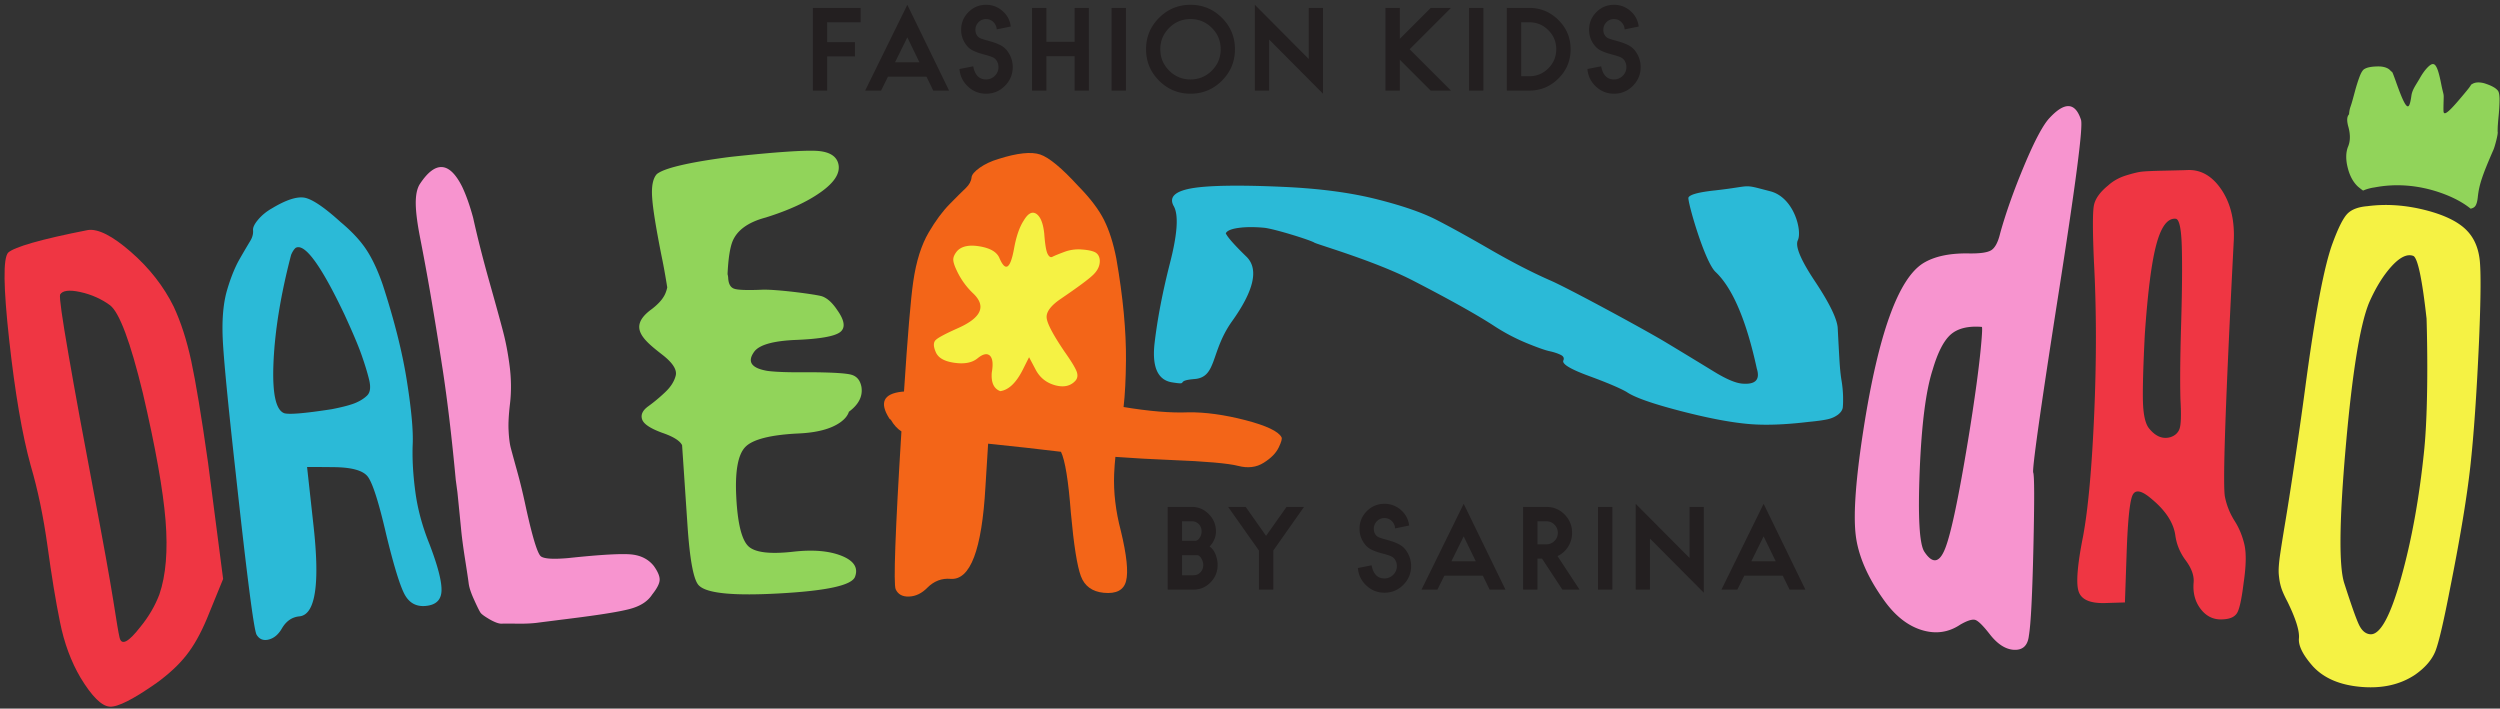
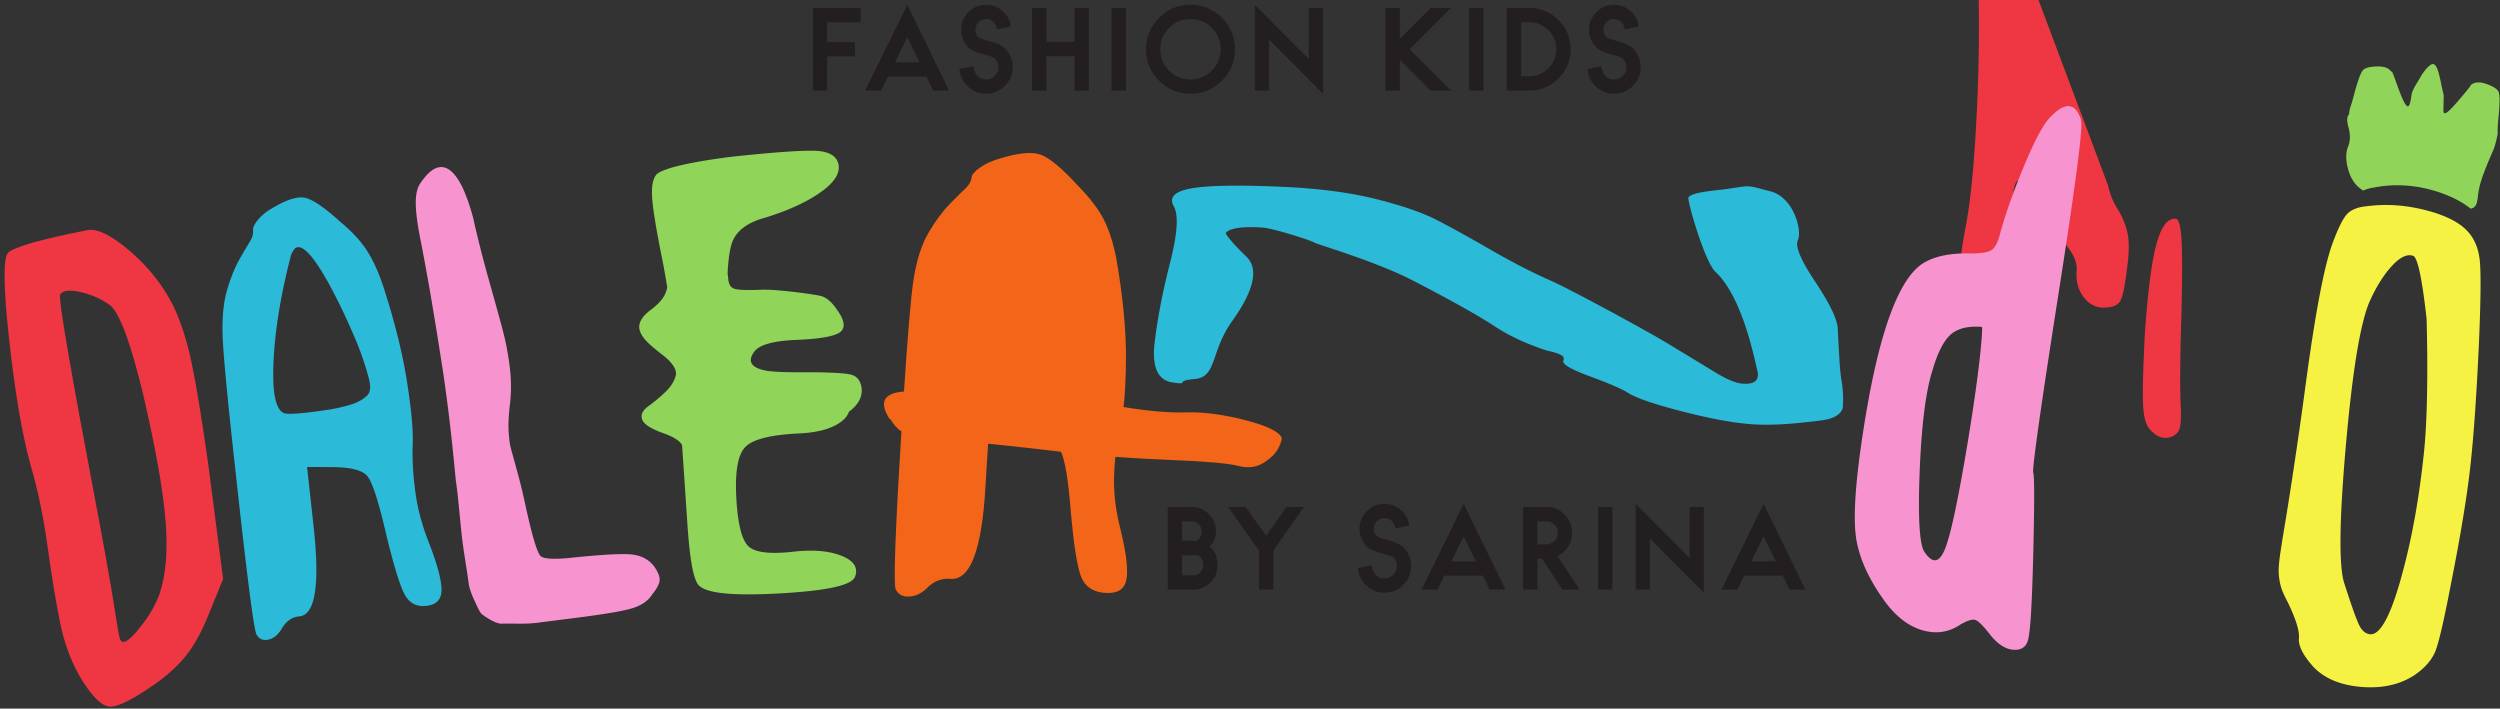
<svg xmlns="http://www.w3.org/2000/svg" width="501" height="142">
  <rect width="100%" height="100%" fill="#333333" stroke="none" />
  <g fill-rule="nonzero" fill="none">
    <path d="M172.473 4.464v-2.88h-9.57v16.573h2.858V11.3h5.573V8.44h-5.573V4.464h6.712Zm17.725 13.693L181.828.963l-8.451 17.194h3.19l1.388-2.797h7.706l1.367 2.797h3.17Zm-10.834-5.676 2.465-4.993 2.424 4.993h-4.89Zm17.87-1.554c.814.221 1.38.404 1.698.549.318.145.573.356.766.632.263.414.394.856.394 1.326a2.38 2.38 0 0 1-.735 1.76 2.408 2.408 0 0 1-1.75.726c-1.382 0-2.238-.877-2.57-2.631l-2.755.538c.11 1.381.677 2.552 1.699 3.512s2.23 1.44 3.625 1.44c1.478 0 2.738-.525 3.78-1.575 1.044-1.05 1.565-2.306 1.565-3.77a5.236 5.236 0 0 0-.85-2.88 4.29 4.29 0 0 0-.787-.942 4.237 4.237 0 0 0-1.046-.663 10.609 10.609 0 0 0-1.015-.415c-.27-.09-.687-.217-1.253-.383-.746-.193-1.26-.356-1.544-.487a1.51 1.51 0 0 1-.652-.549c-.221-.317-.332-.697-.332-1.14 0-.593.208-1.1.622-1.522a2.041 2.041 0 0 1 1.512-.632c.58 0 1.074.204 1.481.612.408.407.625.894.653 1.46l2.817-.58c-.152-1.243-.7-2.279-1.647-3.107a4.86 4.86 0 0 0-3.304-1.243c-1.38 0-2.558.49-3.532 1.47-.974.981-1.46 2.162-1.46 3.543 0 .98.262 1.878.787 2.693.22.345.466.642.735.89.27.25.594.46.974.633.38.172.7.303.963.393.263.09.65.204 1.16.342Zm20.976 7.23V1.584h-2.858V8.38h-5.656V1.584h-2.88v16.573h2.88v-6.899h5.656v6.899h2.858Zm7.43 0V1.584h-2.88v16.573h2.88ZM238.577.963c-2.458 0-4.557.87-6.297 2.61-1.74 1.74-2.61 3.84-2.61 6.297 0 2.459.87 4.558 2.61 6.298 1.74 1.74 3.84 2.61 6.297 2.61 2.459 0 4.558-.87 6.298-2.61 1.74-1.74 2.61-3.84 2.61-6.298s-.87-4.557-2.61-6.297c-1.74-1.74-3.84-2.61-6.298-2.61Zm0 2.858c1.672 0 3.097.59 4.278 1.772 1.181 1.18 1.771 2.606 1.771 4.277 0 1.672-.59 3.098-1.77 4.278-1.182 1.181-2.607 1.772-4.279 1.772-1.67 0-3.097-.59-4.277-1.772-1.181-1.18-1.772-2.606-1.772-4.278 0-1.67.59-3.097 1.772-4.277 1.18-1.181 2.606-1.772 4.277-1.772Zm23.691 7.997L251.476.963v17.194h2.86V7.923l10.792 10.855V1.584h-2.859v10.234Zm20.223-1.948 8.287-8.286h-4.06l-6.195 6.194V1.584h-2.88v16.573h2.88v-6.194l6.194 6.194h4.06l-8.286-8.287Zm14.783 8.287V1.584h-2.88v16.573h2.88Zm4.695-16.573v16.573h4.495c2.265 0 4.212-.808 5.842-2.424 1.63-1.616 2.444-3.57 2.444-5.863 0-2.292-.814-4.246-2.444-5.862-1.63-1.616-3.577-2.424-5.842-2.424h-4.495Zm2.88 2.88h1.615c1.492 0 2.766.528 3.822 1.584 1.057 1.057 1.585 2.33 1.585 3.822s-.528 2.766-1.585 3.823c-1.056 1.056-2.33 1.584-3.822 1.584h-1.616V4.464Zm18.221 6.463c.815.221 1.381.404 1.699.549.317.145.573.356.766.632.263.414.394.856.394 1.326a2.38 2.38 0 0 1-.736 1.76 2.408 2.408 0 0 1-1.75.726c-1.381 0-2.237-.877-2.569-2.631l-2.755.538c.11 1.381.677 2.552 1.699 3.512s2.23 1.44 3.625 1.44c1.478 0 2.738-.525 3.78-1.575 1.043-1.05 1.565-2.306 1.565-3.77a5.236 5.236 0 0 0-.85-2.88 4.29 4.29 0 0 0-.787-.942 4.237 4.237 0 0 0-1.046-.663 10.609 10.609 0 0 0-1.015-.415c-.27-.09-.687-.217-1.253-.383-.746-.193-1.26-.356-1.544-.487a1.51 1.51 0 0 1-.652-.549c-.221-.317-.332-.697-.332-1.14 0-.593.207-1.1.622-1.522a2.041 2.041 0 0 1 1.512-.632c.58 0 1.074.204 1.481.612.408.407.625.894.653 1.46l2.817-.58c-.152-1.243-.7-2.279-1.647-3.107a4.86 4.86 0 0 0-3.304-1.243c-1.381 0-2.558.49-3.532 1.47-.974.981-1.46 2.162-1.46 3.543 0 .98.262 1.878.787 2.693.22.345.466.642.735.89.27.25.594.46.974.633.38.172.7.303.963.393.262.09.65.204 1.16.342ZM234.006 101.584v16.573h5.18c1.325 0 2.46-.483 3.407-1.45.946-.967 1.419-2.134 1.419-3.501 0-.663-.135-1.35-.404-2.061-.27-.712-.673-1.254-1.212-1.627.373-.359.68-.808.922-1.346a3.963 3.963 0 0 0 .363-1.637c0-1.367-.477-2.534-1.43-3.5-.953-.968-2.092-1.45-3.418-1.45h-4.827Zm2.88 2.88h1.947c.58 0 1.053.196 1.419.59.366.394.549.887.549 1.481 0 .428-.131.843-.394 1.243-.262.4-.559.6-.89.6h-2.631v-3.914Zm0 6.794h2.983c.331 0 .625.218.88.653.256.435.383.867.383 1.295 0 .58-.183 1.07-.549 1.47-.366.401-.832.601-1.398.601h-2.3v-4.019Zm18.284-.932 6.152-8.742h-3.5l-4.102 5.8-4.082-5.8h-3.521l6.173 8.742v7.83h2.88v-7.83Zm21.9.601c.816.221 1.382.404 1.7.549.317.145.573.356.766.632.262.414.394.856.394 1.326a2.38 2.38 0 0 1-.736 1.76 2.408 2.408 0 0 1-1.75.726c-1.381 0-2.238-.877-2.57-2.631l-2.754.538c.11 1.381.676 2.552 1.698 3.512 1.022.96 2.23 1.44 3.626 1.44 1.477 0 2.738-.525 3.78-1.575 1.043-1.05 1.564-2.306 1.564-3.77a5.236 5.236 0 0 0-.849-2.88 4.29 4.29 0 0 0-.787-.942 4.237 4.237 0 0 0-1.046-.663 10.609 10.609 0 0 0-1.015-.415c-.27-.09-.688-.217-1.254-.383-.746-.193-1.26-.356-1.543-.487a1.51 1.51 0 0 1-.653-.549c-.22-.317-.331-.697-.331-1.14 0-.593.207-1.1.621-1.522a2.041 2.041 0 0 1 1.513-.632c.58 0 1.073.204 1.48.612.408.407.626.894.653 1.46l2.818-.58c-.152-1.243-.701-2.279-1.647-3.107a4.86 4.86 0 0 0-3.304-1.243c-1.381 0-2.559.49-3.532 1.47-.974.981-1.46 2.162-1.46 3.543 0 .98.261 1.878.786 2.693.221.345.466.642.736.89.269.25.594.46.973.633.38.172.701.303.964.393.262.09.649.204 1.16.342Zm24.624 7.23-8.37-17.194-8.452 17.194h3.19l1.389-2.797h7.706l1.367 2.797h3.17Zm-10.835-5.676 2.466-4.993 2.423 4.993h-4.889Zm14.37-10.897v16.573h2.879v-6.215h.911l4.081 6.215h3.439l-4.413-6.712a4.955 4.955 0 0 0 2.124-1.885 5.098 5.098 0 0 0 .797-2.776c0-1.437-.5-2.662-1.501-3.677-1.002-1.015-2.214-1.523-3.636-1.523h-4.682Zm2.879 2.88h1.781c.635 0 1.178.227 1.626.683a2.25 2.25 0 0 1 .674 1.637c0 .635-.225 1.177-.674 1.626-.448.449-.99.673-1.626.673h-1.781v-4.62Zm15.01 13.693v-16.573h-2.88v16.573h2.88Zm15.467-6.34-10.793-10.854v17.194h2.859v-10.234l10.793 10.855v-17.194h-2.859v10.234Zm23.215 6.34-8.37-17.194-8.452 17.194h3.19l1.388-2.797h7.707l1.367 2.797h3.17Zm-10.835-5.676 2.465-4.993 2.424 4.993h-4.889Z" fill="#231F20" />
    <path d="M22.067 61.184c-1.728-1.27-3.72-2.163-5.95-2.655-2.232-.492-3.594-.32-4.075.504-.171.584.4 4.612 1.705 12.108 1.294 7.496 2.953 16.502 4.956 27.042 2.002 10.54 3.318 17.887 3.982 22.053.664 4.268 1.087 6.797 1.282 7.553.389 1.625 1.762.927 4.12-2.106 1.693-2.06 2.975-4.246 3.856-6.569 1.305-3.8 1.717-8.743 1.236-14.808-.492-6.066-2.002-14.603-4.566-25.59-2.483-10.207-4.669-16.055-6.546-17.532ZM1.64 50.622c1.258-1.133 6.568-2.678 15.964-4.52 2.037-.31 4.932 1.155 8.652 4.405 3.719 3.25 6.557 6.9 8.548 10.93 1.442 3.089 2.621 6.728 3.525 10.928.904 4.2 2.026 10.952 3.353 20.28 1.019 7.792 2.026 15.586 3.033 23.38-1.087 2.666-2.174 5.32-3.262 7.987-1.27 3.021-2.643 5.459-4.13 7.324-1.477 1.877-3.457 3.72-5.94 5.528-4.658 3.261-7.77 4.852-9.384 4.75-1.626-.104-3.571-2.038-5.86-5.803-1.9-3.239-3.284-6.958-4.12-11.17-.858-4.188-1.682-9.258-2.495-15.186-.823-5.928-1.945-11.33-3.376-16.181-1.705-6.169-3.135-14.546-4.302-25.12C.678 57.579.598 51.732 1.64 50.622" fill="#EF3643" />
    <path d="M69 62.97c-4.704-9.9-7.977-14.328-9.763-13.287-.32.286-.629.744-.904 1.408-2.06 7.908-3.227 15.026-3.513 21.331-.297 6.318.423 9.774 2.163 10.392 1.03.286 4.2.011 9.51-.813 2.151-.423 3.72-.835 4.692-1.236.973-.4 1.774-.904 2.403-1.522.618-.618.744-1.67.378-3.17-.366-1.488-.881-3.158-1.534-5.012-.652-1.854-1.796-4.544-3.433-8.091ZM54.441 41.787c2.873-1.74 5.093-2.46 6.627-2.163 1.533.309 3.936 1.922 7.186 4.875 2.335 1.945 4.074 3.845 5.253 5.676 1.179 1.82 2.255 4.143 3.216 6.947 2.335 7.187 3.937 13.595 4.818 19.237.893 5.63 1.282 9.854 1.167 12.634-.114 2.781.046 5.906.504 9.396.446 3.49 1.396 7.038 2.86 10.666 1.706 4.452 2.496 7.587 2.404 9.407-.092 1.831-1.179 2.815-3.262 2.975-1.9.15-3.307-.686-4.21-2.472-.916-1.796-2.118-5.733-3.594-11.798-1.522-6.604-2.781-10.506-3.754-11.708-.973-1.201-3.25-1.82-6.855-1.842-1.75-.023-3.513-.034-5.264-.034l1.236 11.26c1.396 12.177.457 18.391-2.793 18.677-1.442.138-2.609.927-3.479 2.403-.71 1.236-1.602 1.98-2.666 2.243-1.064.264-1.877-.068-2.415-.972-.538-.916-1.922-11.696-4.177-32.341-1.568-14.088-2.437-23.094-2.61-27.042-.17-3.937.127-7.233.928-9.865.72-2.415 1.545-4.44 2.483-6.077a197.57 197.57 0 0 1 2.083-3.548c.458-.732.652-1.476.584-2.208-.046-.538.297-1.236 1.018-2.095.733-.87 1.637-1.613 2.712-2.231" fill="#2BBAD7" />
    <path d="M84.186 36.808c3.078-4.634 5.893-4.428 8.422.596.801 1.682 1.534 3.753 2.209 6.237.858 3.89 1.934 8.125 3.216 12.691 1.293 4.578 2.209 7.908 2.758 10.002.56 2.106 1.007 4.44 1.339 7.015.332 2.575.355 5.047.091 7.416-.274 2.255-.377 4.108-.297 5.539.068 1.442.217 2.598.435 3.456.229.858.652 2.415 1.281 4.68.63 2.255 1.225 4.739 1.797 7.45 1.316 5.952 2.312 9.156 2.987 9.625.675.48 2.506.584 5.493.32 6.626-.709 10.872-.926 12.749-.709 1.865.218 3.33.996 4.371 2.312.802 1.133 1.19 2.06 1.156 2.78-.023.733-.526 1.706-1.499 2.93-.847 1.316-2.266 2.266-4.257 2.827-1.991.572-6.111 1.236-12.36 2.014-.331.046-.824.103-1.476.183-2.3.298-3.982.504-5.012.641-1.042.126-2.346.195-3.903.172-1.568-.023-2.62-.023-3.181 0-.55.011-1.34-.275-2.37-.858-1.018-.596-1.636-1.042-1.842-1.35-.206-.298-.63-1.134-1.247-2.507-.63-1.362-.996-2.46-1.11-3.273-.103-.824-.343-2.438-.721-4.83-.378-2.403-.641-4.371-.79-5.916-.149-1.545-.4-4.063-.755-7.587-.149-1.088-.252-1.912-.332-2.46-.79-8.481-1.66-15.828-2.61-22.054a896.947 896.947 0 0 0-2.574-15.873 532.903 532.903 0 0 0-1.991-10.768c-.55-2.827-.836-5.093-.847-6.821 0-1.728.286-3.021.87-3.88" fill="#F794CF" />
    <path d="M343.771 38.148c7.793-.882 5.116-1.34 11.078.206 4.68 1.281 6.34 7.896 5.436 9.796-.572 1.201.583 3.948 3.456 8.262 2.86 4.303 4.36 7.382 4.532 9.236.103 1.99.206 3.97.32 5.94.103 1.967.252 3.5.435 4.577.183 1.075.286 2.14.32 3.181.023 1.042 0 1.82-.057 2.323-.068.492-.377.962-.915 1.396a5.299 5.299 0 0 1-2.003.927c-.79.195-2.083.378-3.88.55-4.772.572-8.8.72-12.107.423-3.651-.32-8.229-1.201-13.767-2.643-5.528-1.442-9.087-2.69-10.666-3.788-1.374-.779-3.891-1.854-7.576-3.205-3.697-1.362-5.39-2.392-5.081-3.09.206-.469.034-.846-.527-1.121-.572-.286-1.316-.538-2.254-.744-.939-.206-2.495-.767-4.681-1.66a39.513 39.513 0 0 1-6.489-3.444c-3.216-2.094-8.594-5.127-16.205-9.052-7.61-3.926-19.214-7.244-19.752-7.6-.813-.526-8.08-2.78-10.06-2.975-1.99-.183-3.719-.171-5.172.035-1.453.206-2.289.572-2.506 1.087.354.79 1.774 2.38 4.223 4.76 2.403 2.473 1.384 6.764-2.976 12.864-4.36 6.122-2.987 11.215-7.519 11.57-4.188.332-.755 1.27-4.566.652-2.838-.492-3.994-3.147-3.422-7.965.573-4.83 1.591-10.14 3.079-15.953 1.488-5.802 1.75-9.59.755-11.375-1.007-1.774.172-2.964 3.513-3.571 3.342-.595 9.59-.71 18.734-.286 7.119.332 13.253 1.156 18.414 2.46 5.15 1.294 9.144 2.678 11.982 4.132 2.827 1.453 6.386 3.41 10.677 5.893 4.28 2.472 8.286 4.555 12.05 6.214 3.503 1.488 19.433 10.128 23.358 12.52a1624.03 1624.03 0 0 1 9.533 5.791c2.426 1.488 4.303 2.289 5.63 2.403 2.667.23 3.651-.767 2.953-2.998-2.094-9.659-4.852-16.125-8.24-19.352-2.208-1.98-5.733-14.34-5.459-14.935.275-.606 2.072-1.087 5.402-1.441" fill="#2BBAD7" />
-     <path d="M436.971 80.284c-.114-3.536-.068-8.617.126-15.243.195-6.626.24-11.81.138-15.53-.103-3.73-.515-5.619-1.236-5.676-1.637-.137-2.93 1.614-3.891 5.253-.962 3.64-1.717 9.636-2.29 17.99-.342 6.82-.457 11.456-.354 13.905.115 2.46.538 4.108 1.27 4.943 1.294 1.568 2.713 2.129 4.258 1.671.938-.32 1.545-.904 1.82-1.762.262-.858.32-2.7.16-5.55Zm-14.51-43.11c.995-.903 2.185-1.567 3.558-2.002 1.374-.423 2.427-.687 3.159-.767.732-.091 2.289-.16 4.67-.206 2.38-.057 3.925-.091 4.657-.126 2.69-.068 4.955 1.305 6.786 4.097 1.82 2.804 2.598 6.295 2.335 10.472-1.637 31.826-2.243 48.831-1.728 51.017a14.16 14.16 0 0 0 1.91 4.715c.928 1.454 1.58 3.056 1.98 4.795.39 1.751.333 4.315-.17 7.68-.39 3.192-.825 5.183-1.294 5.973-.47.79-1.396 1.225-2.804 1.293-1.797.138-3.284-.526-4.44-1.991-1.167-1.476-1.66-3.273-1.476-5.402.114-1.361-.412-2.826-1.568-4.394-1.168-1.557-1.877-3.273-2.117-5.161-.39-2.472-1.946-4.853-4.67-7.119-1.968-1.716-3.25-2.025-3.845-.892-.583 1.121-.995 5-1.224 11.627l-.344 9.945c-1.35.046-2.689.08-4.04.126-2.986.068-4.737-.721-5.252-2.37-.527-1.659-.23-5.32.904-11.008 1.018-5.494 1.762-13.676 2.231-24.536.47-10.86.458-21.058-.057-30.59-.263-6.077-.263-9.797-.011-11.147.252-1.339 1.201-2.69 2.85-4.028" fill="#EF3643" />
+     <path d="M436.971 80.284c-.114-3.536-.068-8.617.126-15.243.195-6.626.24-11.81.138-15.53-.103-3.73-.515-5.619-1.236-5.676-1.637-.137-2.93 1.614-3.891 5.253-.962 3.64-1.717 9.636-2.29 17.99-.342 6.82-.457 11.456-.354 13.905.115 2.46.538 4.108 1.27 4.943 1.294 1.568 2.713 2.129 4.258 1.671.938-.32 1.545-.904 1.82-1.762.262-.858.32-2.7.16-5.55Zm-14.51-43.11a14.16 14.16 0 0 0 1.91 4.715c.928 1.454 1.58 3.056 1.98 4.795.39 1.751.333 4.315-.17 7.68-.39 3.192-.825 5.183-1.294 5.973-.47.79-1.396 1.225-2.804 1.293-1.797.138-3.284-.526-4.44-1.991-1.167-1.476-1.66-3.273-1.476-5.402.114-1.361-.412-2.826-1.568-4.394-1.168-1.557-1.877-3.273-2.117-5.161-.39-2.472-1.946-4.853-4.67-7.119-1.968-1.716-3.25-2.025-3.845-.892-.583 1.121-.995 5-1.224 11.627l-.344 9.945c-1.35.046-2.689.08-4.04.126-2.986.068-4.737-.721-5.252-2.37-.527-1.659-.23-5.32.904-11.008 1.018-5.494 1.762-13.676 2.231-24.536.47-10.86.458-21.058-.057-30.59-.263-6.077-.263-9.797-.011-11.147.252-1.339 1.201-2.69 2.85-4.028" fill="#EF3643" />
    <path d="M486.284 63.85c-.881-7.953-1.774-12.153-2.655-12.565-1.225-.458-2.678.24-4.36 2.083-1.683 1.854-3.193 4.303-4.52 7.336-1.832 4.509-3.377 14.167-4.67 28.953-1.293 14.786-1.385 23.884-.275 27.26 1.454 4.52 2.45 7.324 2.999 8.411.56 1.099 1.282 1.694 2.163 1.774 1.98.206 4.04-3.525 6.18-11.17 2.151-7.644 3.684-16.17 4.646-25.577 1.041-10.15.492-26.504.492-26.504Zm-11.856-22.533c3.742-.492 7.622-.228 11.627.79 3.994 1.019 6.82 2.45 8.469 4.269 1.35 1.465 2.151 3.387 2.414 5.756.252 2.38.218 7.76-.137 16.136-.47 10.552-1.053 18.929-1.74 25.143-.686 6.202-2.037 14.34-4.04 24.387-1.304 6.74-2.288 10.986-2.975 12.714-.698 1.728-2.06 3.308-4.097 4.727-2.987 1.98-6.591 2.78-10.814 2.414-4.235-.366-7.439-1.739-9.648-4.142-1.991-2.255-2.918-4.12-2.78-5.585.137-1.465-.619-3.914-2.3-7.347-.665-1.259-1.1-2.255-1.305-2.987-.218-.732-.355-1.556-.435-2.495-.08-.938.023-2.38.32-4.314.286-1.946.63-4.04 1.007-6.306.378-2.254.95-5.86 1.694-10.814a924.822 924.822 0 0 0 2.266-15.85c1.98-14.9 3.822-24.605 5.527-29.149 1.087-2.952 2.049-4.875 2.884-5.779.847-.892 2.197-1.419 4.063-1.568" fill="#F5F244" />
    <path d="M472.608 37.46c.332.275.641.516.95.733a8.933 8.933 0 0 1 2.346-.64c4.154-.802 8.675-.481 13.08 1.04 2.587.893 4.624 2.003 6.135 3.228.366-.092.652-.217.835-.423.31-.32.515-.996.607-2.003.274-2.346.812-4.097 3.158-9.453.286-.698.984-3.33.801-3.593 0-.103.012-.206.012-.31 0-.595.068-1.567.206-2.93.126-1.36.183-2.494.171-3.375-.023-.893-.16-1.453-.423-1.67-.412-.482-1.293-.962-2.667-1.386-.984-.251-1.762-.206-2.334.126-.572.344.183-.194-1.557 1.866-2.872 3.467-4.165 4.737-4.245 3.639-.023-.366-.012-1.099.023-2.243.034-1.27.034-.881-.32-2.426-.287-1.282-.802-4.647-1.706-4.784-.606-.217-1.865 1.259-2.655 2.655-.835 1.488-1.59 2.38-1.774 3.64-.126.903-.263 1.533-.412 1.865-.458 1.007-1.259-.584-2.735-4.773-.904-2.494-.618-1.579-1.03-2.07-.423-.504-1.144-.79-2.151-.86-1.454-.022-2.46.15-3.022.481-.32.126-.663.607-.995 1.454-.32.835-.675 1.922-1.03 3.261-.355 1.328-.618 2.29-.824 2.85-.16.446-.263.961-.298 1.545-.446.458-.48 1.282-.148 2.483.457 1.625.4 2.987-.08 4.063-.458 1.224-.435 2.655-.012 4.28.423 1.614 1.121 2.861 2.094 3.73" fill="#91D45A" />
    <path d="M394.365 88.433a422.295 422.295 0 0 0 1.728-11.41c.47-3.513.79-6.306.962-8.389.183-2.071.206-3.112.103-3.124-2.724-.217-4.796.286-6.203 1.5-1.396 1.212-2.62 3.57-3.64 7.049-1.373 4.211-2.23 10.975-2.609 20.302-.366 9.338-.057 14.74.95 16.227 1.625 2.46 3.01 2.243 4.154-.675 1.156-2.907 2.667-10.07 4.555-21.48Zm16.388-64.82c3.033-3.25 5.127-3.124 6.271.378.481 1.305-1.11 13.252-4.657 35.877-3.537 22.625-5.15 34.24-4.91 34.836.24.595.252 5.619.035 15.095-.218 9.475-.515 15.335-.905 17.59-.217 1.956-1.19 2.895-2.918 2.837-1.716-.068-3.353-1.11-4.92-3.124-1.374-1.774-2.37-2.735-2.953-2.884-.595-.149-1.568.16-2.93.939-2.38 1.602-4.978 1.968-7.805 1.087-2.815-.881-5.31-2.873-7.519-5.974-3.295-4.59-5.207-8.995-5.676-13.206-.469-4.212.046-11.227 1.58-21.046 2.975-19.1 6.98-30.2 11.993-33.29 2.174-1.328 5.115-1.97 8.812-1.946 2.414.057 4.017-.15 4.795-.641.767-.48 1.373-1.625 1.797-3.433 1.155-4.132 2.769-8.675 4.852-13.642 2.083-4.966 3.776-8.114 5.058-9.453" fill="#F794CF" />
    <path d="M256.82 87.632c-.607-1.18-3.022-2.335-7.245-3.434-4.234-1.087-8.034-1.613-11.41-1.568-3.57.15-7.908-.217-13-1.064.286-2.483.446-5.573.48-9.28.058-5.906-.583-12.738-1.934-20.486-.595-3.044-1.407-5.607-2.449-7.69-1.041-2.094-2.758-4.36-5.15-6.798-3.318-3.628-5.87-5.745-7.655-6.351-1.786-.596-4.59-.31-8.389.904-1.43.423-2.666 1.007-3.72 1.74-1.04.743-1.59 1.384-1.647 1.933-.069.767-.458 1.476-1.145 2.14-.698.653-1.773 1.728-3.227 3.205-1.453 1.476-2.86 3.376-4.211 5.687-1.488 2.53-2.518 5.814-3.102 9.854-.503 3.456-1.121 10.814-1.854 22.04-.194.012-.343.012-.446.035-3.685.412-4.509 2.197-2.495 5.367.08.126.183.206.286.23.618 1.075 1.34 1.853 2.14 2.357-1.247 20.084-1.613 30.636-1.155 31.631.469 1.03 1.373 1.522 2.7 1.465 1.34-.057 2.552-.652 3.651-1.774 1.328-1.327 2.873-1.922 4.635-1.774 3.971.332 6.294-5.802 7.004-18.447.171-2.884.354-5.757.538-8.64 5.355.549 10.23 1.086 14.602 1.624.824 1.717 1.488 5.78 1.98 12.223.584 6.454 1.259 10.688 2.003 12.691.744 2.003 2.277 3.113 4.577 3.342 2.53.251 4.029-.538 4.486-2.37.47-1.83.126-5.183-1.052-10.047-1.042-3.96-1.488-7.77-1.34-11.398.046-1.19.138-2.324.252-3.422 3.605.263 7.267.47 10.987.618 7.13.274 11.673.686 13.618 1.19 1.946.504 3.65.298 5.116-.63 1.464-.915 2.46-1.933 2.998-3.044.538-1.098.72-1.796.572-2.06" fill="#F36518" />
-     <path d="M205.138 44.224c.87-1.476 1.716-1.922 2.552-1.362.835.573 1.362 1.9 1.579 3.971.149 2.072.366 3.41.652 4.006.298.606.618.812.996.618.366-.195 1.122-.504 2.277-.939a8.1 8.1 0 0 1 3.64-.515c1.293.092 2.185.298 2.7.596.504.309.79.8.859 1.499.068 1.03-.344 2.002-1.248 2.906-.904.905-3.113 2.53-6.603 4.91-1.98 1.35-2.907 2.62-2.792 3.788.114 1.167 1.327 3.445 3.616 6.82 1.305 1.843 2.106 3.16 2.392 3.926.286.767.183 1.419-.31 1.923-.972 1.018-2.31 1.293-4.005.835-1.693-.47-2.964-1.453-3.81-2.964-.47-.881-.939-1.774-1.408-2.655-.412.812-.824 1.636-1.236 2.46-1.339 2.667-2.85 4.109-4.532 4.338-1.293-.481-1.865-1.717-1.705-3.731.309-1.74.172-2.861-.39-3.388-.571-.514-1.395-.331-2.471.55-1.087.881-2.632 1.179-4.658.881-2.037-.286-3.273-1.019-3.73-2.197-.47-1.099-.47-1.889.01-2.358.482-.48 1.97-1.27 4.487-2.392 4.738-2.105 5.722-4.451 2.93-7.038a15.048 15.048 0 0 1-3.193-4.486c-.492-1.018-.721-1.774-.698-2.277.023-.515.286-1.064.79-1.66.903-.96 2.403-1.27 4.508-.915 2.106.355 3.422 1.122 3.937 2.312 1.213 2.85 2.186 2.243 2.93-1.797.446-2.483 1.087-4.36 1.934-5.665" fill="#F5F244" />
    <path d="M168.723 111.412c-2.45-.995-5.608-1.293-9.487-.88-4.784.56-7.851.228-9.224-1.03-1.362-1.26-2.186-4.544-2.46-9.854-.275-5.207.331-8.572 1.83-10.094 1.488-1.51 5.059-2.426 10.7-2.69 3.663-.17 6.42-.903 8.275-2.197.938-.663 1.522-1.373 1.762-2.151 1.968-1.453 2.827-3.124 2.506-5.024-.252-1.282-.915-2.083-2.003-2.392-1.075-.309-3.913-.48-8.514-.503-3.776.046-6.534-.035-8.285-.263-3.285-.55-4.166-1.854-2.621-3.926 1.064-1.339 3.845-2.106 8.343-2.289 4.703-.194 7.633-.698 8.777-1.533 1.145-.836.973-2.335-.55-4.463-.972-1.465-1.99-2.37-3.02-2.735-1.042-.367-9.201-1.454-12.074-1.328-2.975.126-4.84.057-5.562-.206-.743-.263-1.133-.996-1.19-2.186a3.178 3.178 0 0 0-.126-.72c.138-2.976.458-5.128.95-6.455.893-2.312 3.113-3.948 6.683-4.898 4.612-1.442 8.286-3.124 11.021-5.07 2.735-1.934 3.925-3.788 3.582-5.55-.332-1.648-1.75-2.552-4.246-2.735-2.506-.16-8.377.217-17.612 1.224-8.297 1.087-13.15 2.255-14.557 3.433-.755.824-1.076 2.346-.938 4.555.126 2.22.766 6.18 1.9 11.89.411 1.934.778 4.029 1.132 6.249a6.232 6.232 0 0 1-.446 1.373c-.503 1.076-1.51 2.152-2.987 3.227-4.44 3.445-1.316 5.963 2.53 8.961 2.025 1.59 2.895 2.976 2.597 4.131-.297 1.168-1.007 2.278-2.128 3.33a33.069 33.069 0 0 1-3.365 2.804c-1.133.813-1.545 1.683-1.236 2.621.298.927 1.648 1.831 4.04 2.7 2.208.756 3.525 1.58 3.97 2.473.413 6.065.768 11.398 1.077 15.976.48 7.187 1.258 11.25 2.346 12.188 1.648 1.579 7.083 2.06 16.307 1.533 9.236-.526 14.202-1.59 14.912-3.284.698-1.797-.16-3.205-2.61-4.212" fill="#91D45A" />
  </g>
</svg>